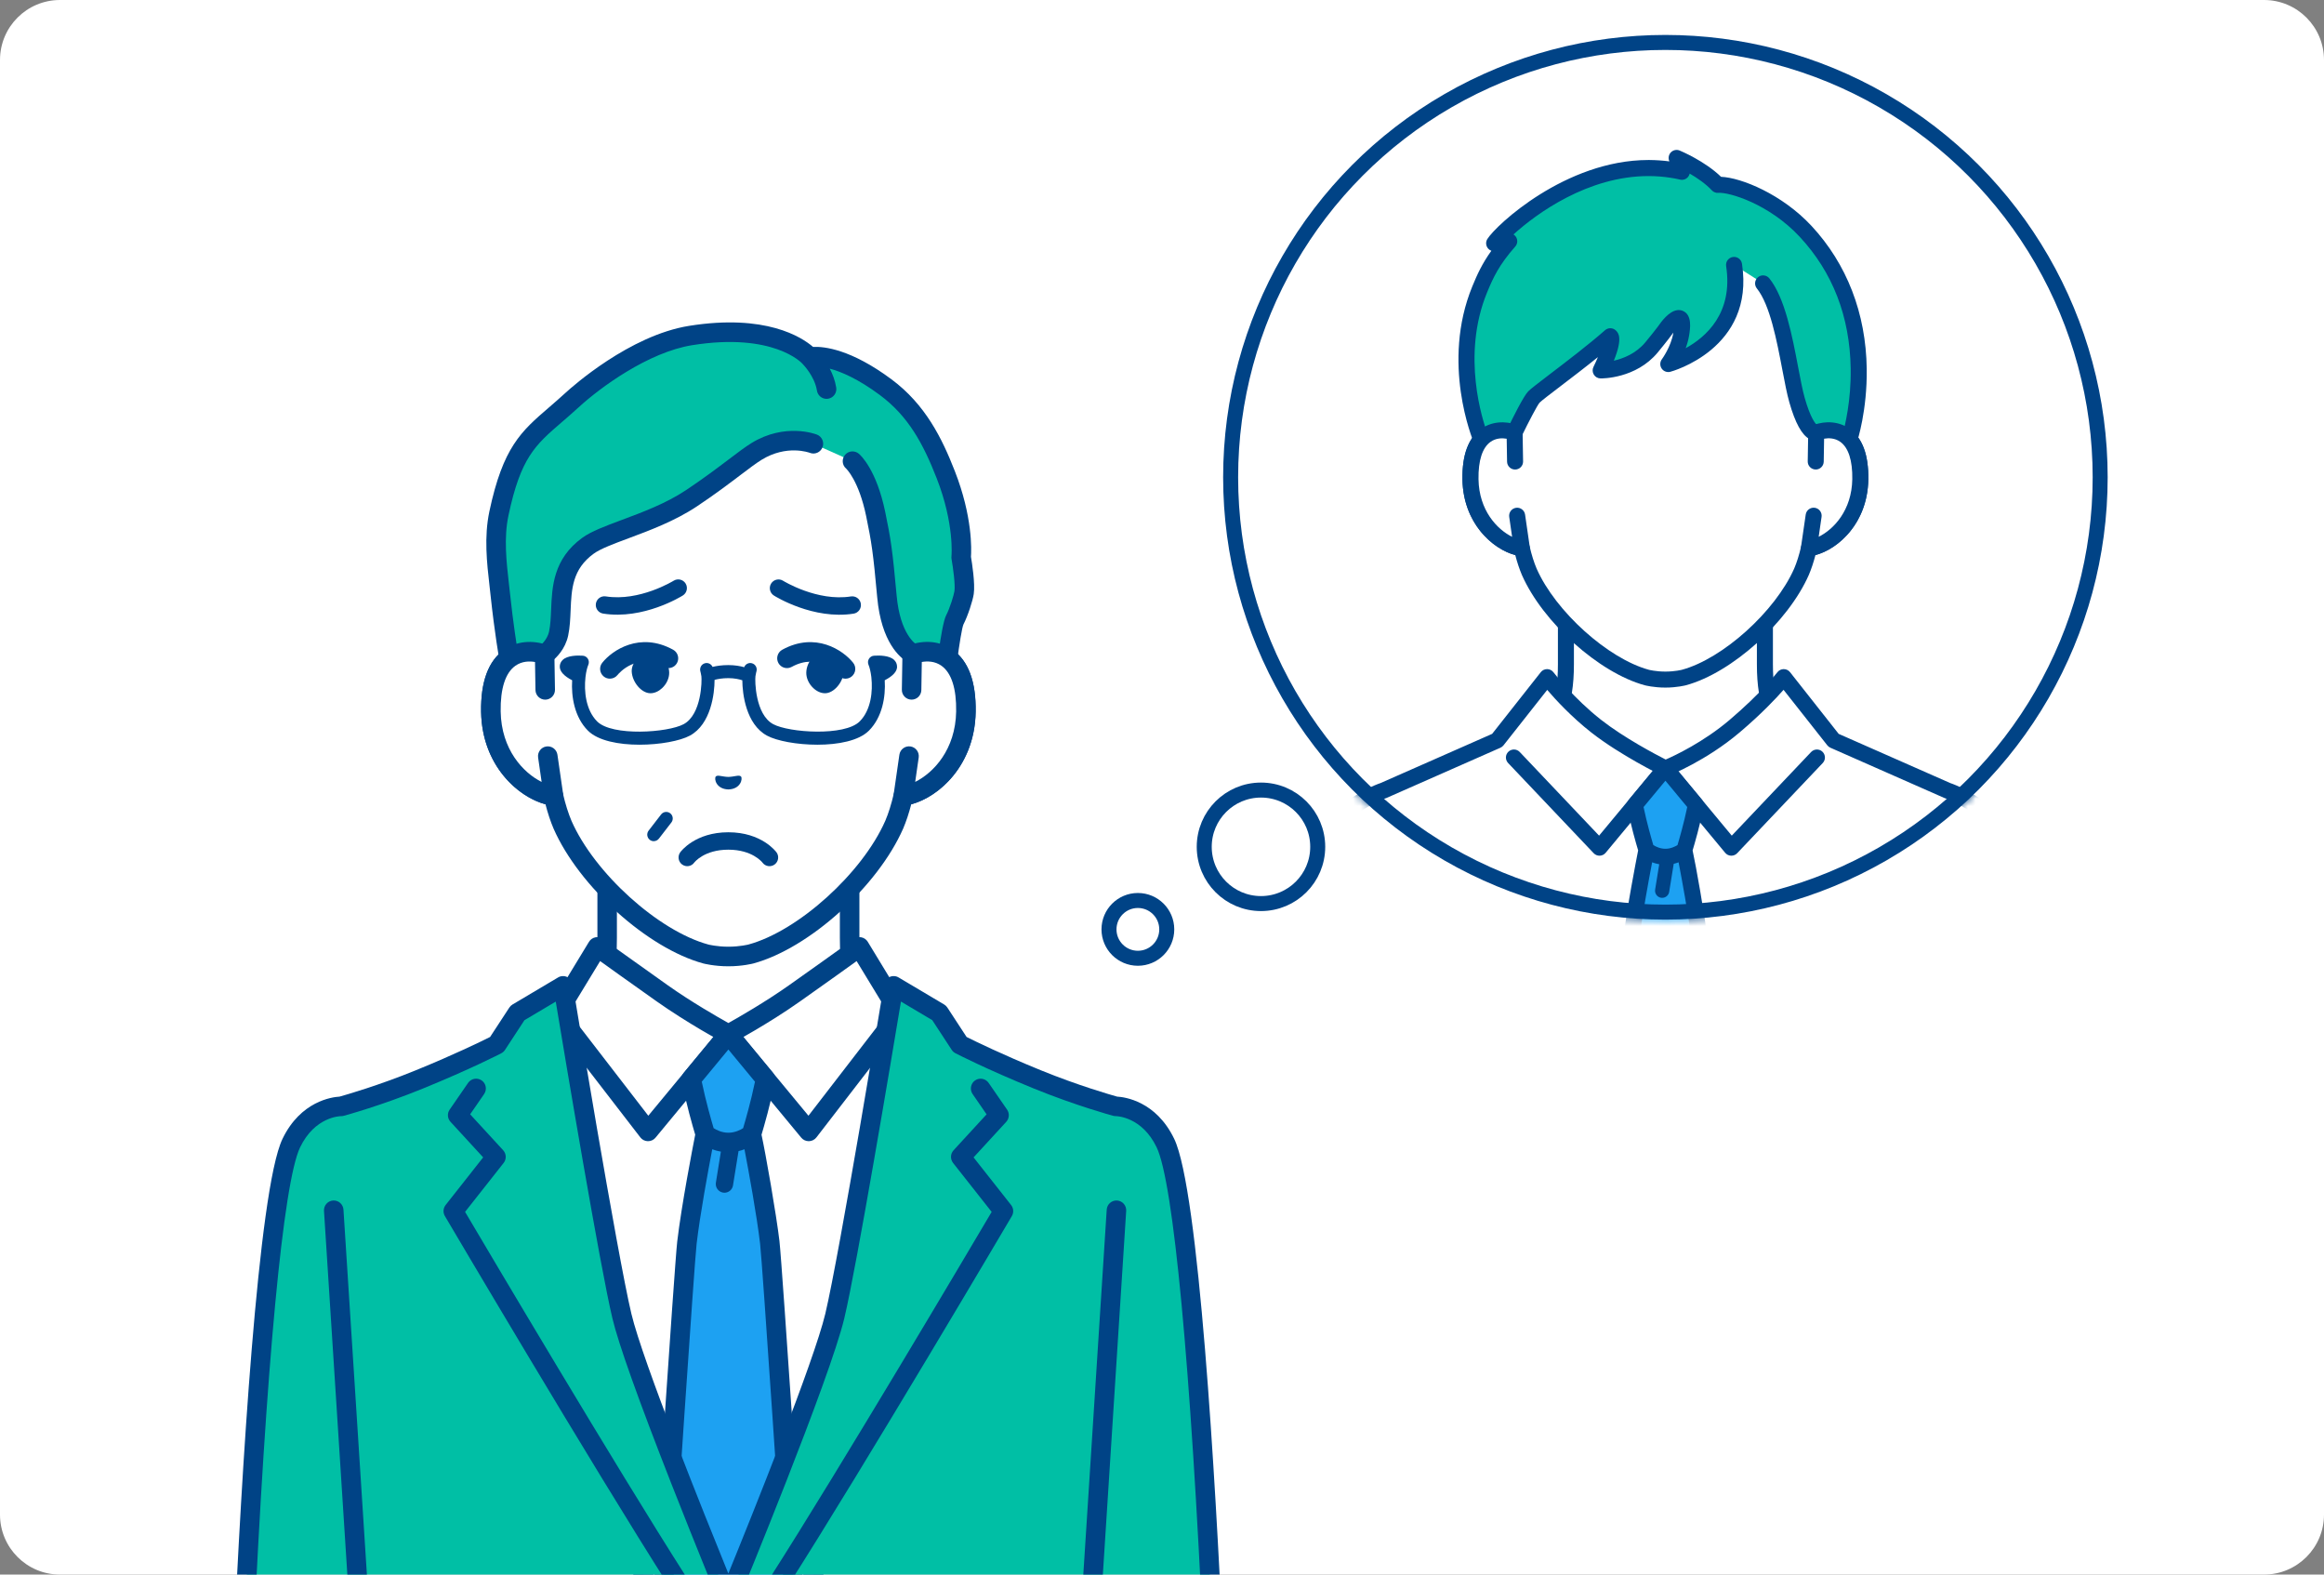
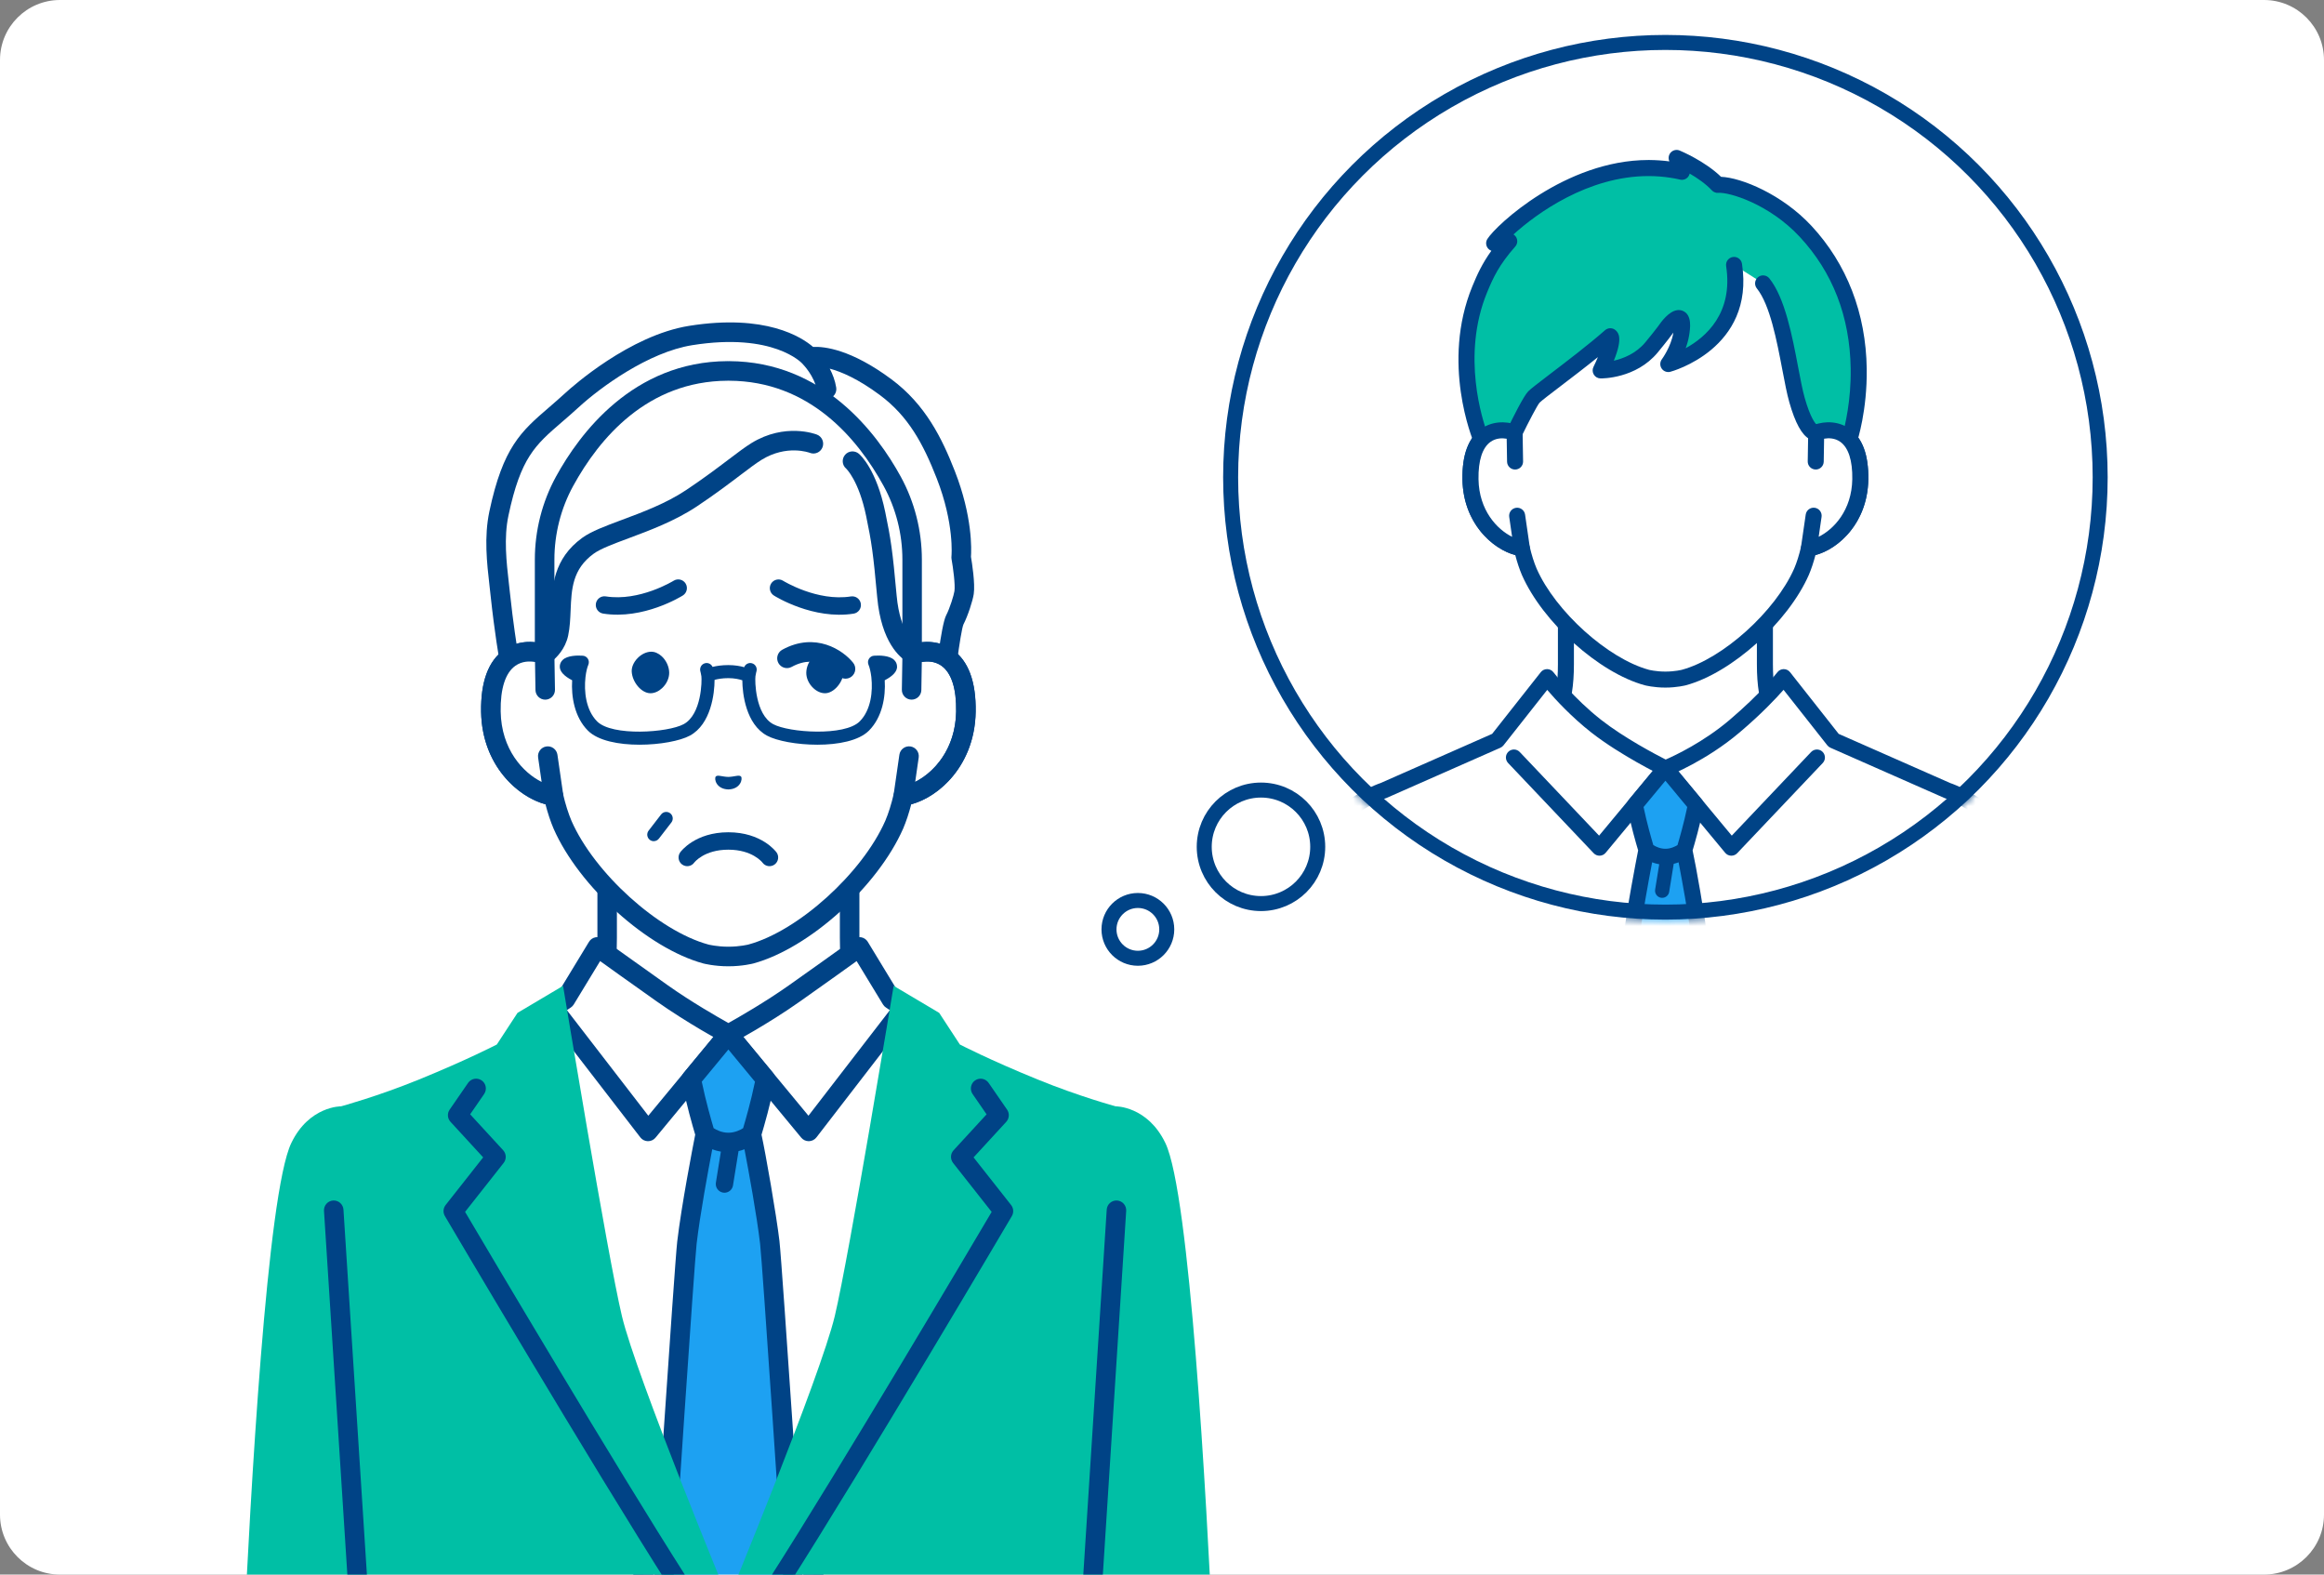
<svg xmlns="http://www.w3.org/2000/svg" width="310" height="210" viewBox="0 0 310 210" fill="none">
  <rect x="0" y="0" width="310" height="210" fill="#808080" stroke="none" />
  <g clip-path="url(#clip0_633_35016)">
    <path d="M0 8C0 3.582 3.582 0 8 0H302C306.418 0 310 3.582 310 8V202C310 206.418 306.418 210 302 210H8C3.582 210 0 206.418 0 202V8Z" fill="white" />
    <g clip-path="url(#clip1_633_35016)">
      <path d="M118.092 137.876C115.006 134.608 113.331 131.857 113.331 125.074V111.677L97.159 120.384L80.987 111.677V125.074C80.987 131.857 79.312 134.608 76.226 137.876C73.759 140.488 62.351 146.795 62.351 146.795L85.175 168.513H109.146L131.971 146.795C131.971 146.795 120.562 140.488 118.095 137.876H118.092Z" fill="white" />
      <path d="M109.143 169.819C108.799 169.819 108.455 169.683 108.198 169.413C107.703 168.89 107.726 168.063 108.247 167.567L129.787 147.071C126.478 145.196 119.201 140.95 117.147 138.776C113.754 135.183 112.03 132.074 112.03 125.074V113.859L97.776 121.536C97.391 121.742 96.928 121.742 96.544 121.536L82.289 113.859V125.074C82.289 132.074 80.565 135.18 77.172 138.776C75.119 140.95 67.841 145.196 64.532 147.071L86.073 167.567C86.593 168.063 86.617 168.89 86.122 169.413C85.627 169.935 84.803 169.958 84.282 169.462L61.46 147.744C61.16 147.457 61.012 147.044 61.064 146.629C61.116 146.217 61.362 145.852 61.726 145.651C64.85 143.924 73.377 138.999 75.287 136.979C78.332 133.755 79.689 131.27 79.689 125.074V111.677C79.689 111.218 79.929 110.791 80.322 110.556C80.716 110.321 81.202 110.31 81.607 110.527L97.163 118.903L112.719 110.527C113.121 110.31 113.609 110.321 114.003 110.556C114.396 110.791 114.636 111.218 114.636 111.677V125.074C114.636 131.267 115.996 133.752 119.039 136.979C120.948 139.002 129.472 143.924 132.599 145.651C132.963 145.852 133.209 146.214 133.261 146.629C133.313 147.042 133.169 147.457 132.865 147.744L110.04 169.462C109.788 169.703 109.467 169.819 109.143 169.819Z" fill="#004386" />
      <path d="M121.67 87.291V74.637C121.67 70.986 120.762 67.393 119.012 64.195C115.668 58.085 108.909 49.52 97.263 49.471H97.058C85.413 49.52 78.65 58.085 75.309 64.195C73.559 67.393 72.651 70.989 72.651 74.637V87.291C69.938 86.261 65.353 86.931 65.483 94.907C65.596 101.971 70.704 105.756 73.831 106.148C74.143 107.497 74.54 108.815 75.04 109.99C78.28 117.365 87.073 125.306 94.154 127.233C94.154 127.233 95.418 127.567 97.165 127.567C98.912 127.567 100.176 127.233 100.176 127.233C107.257 125.306 116.05 117.365 119.29 109.99C119.79 108.815 120.184 107.497 120.499 106.148C123.626 105.756 128.734 101.971 128.847 94.907C128.977 86.931 124.392 86.261 121.679 87.291H121.67Z" fill="white" />
      <path d="M97.159 128.873C95.264 128.873 93.876 128.51 93.815 128.496C86.379 126.473 77.235 118.239 73.842 110.516C73.435 109.558 73.073 108.47 72.761 107.265C69.073 106.284 64.291 102.07 64.176 94.927C64.112 90.919 65.145 88.136 67.248 86.653C68.407 85.834 69.862 85.489 71.343 85.646V74.637C71.343 70.765 72.318 66.937 74.163 63.565C77.299 57.836 84.441 48.217 97.049 48.165C97.087 48.165 97.121 48.165 97.156 48.168C97.191 48.168 97.228 48.165 97.263 48.165C109.872 48.22 117.013 57.836 120.149 63.565C121.994 66.934 122.969 70.765 122.969 74.637V85.646C124.453 85.489 125.905 85.834 127.065 86.653C129.168 88.136 130.2 90.919 130.137 94.927C130.021 102.07 125.24 106.284 121.552 107.265C121.239 108.47 120.878 109.555 120.476 110.501C117.077 118.239 107.934 126.47 100.506 128.493C100.439 128.51 99.048 128.873 97.156 128.873H97.159ZM70.62 88.223C70.027 88.223 69.359 88.356 68.743 88.789C67.409 89.729 66.73 91.836 66.779 94.884C66.883 101.301 71.525 104.54 73.987 104.85C74.528 104.917 74.971 105.318 75.095 105.852C75.416 107.239 75.801 108.458 76.232 109.477C79.292 116.445 87.828 124.16 94.489 125.971C94.489 125.971 95.623 126.261 97.159 126.261C98.695 126.261 99.829 125.971 99.84 125.968C106.49 124.16 115.023 116.445 118.092 109.462C118.52 108.458 118.902 107.239 119.223 105.852C119.347 105.318 119.787 104.92 120.331 104.85C122.792 104.543 127.435 101.304 127.539 94.884C127.588 91.836 126.909 89.729 125.575 88.789C124.218 87.834 122.599 88.336 122.133 88.513C121.734 88.664 121.285 88.609 120.933 88.365C120.58 88.121 120.371 87.721 120.371 87.291V74.637C120.371 71.204 119.507 67.808 117.872 64.821C114.378 58.439 107.968 50.821 97.257 50.777C97.225 50.777 97.194 50.777 97.162 50.774C97.13 50.774 97.098 50.777 97.066 50.777C86.355 50.824 79.946 58.439 76.451 64.821C74.817 67.808 73.952 71.201 73.952 74.637V87.291C73.952 87.721 73.741 88.121 73.391 88.365C73.038 88.609 72.59 88.664 72.191 88.513C71.936 88.417 71.338 88.223 70.626 88.223H70.62Z" fill="#004386" />
-       <path d="M126.159 63.321C124.456 58.959 122.376 54.782 118.133 51.63C111.535 46.728 107.994 47.631 107.994 47.631C107.994 47.631 104.003 42.854 92.135 44.746C85.635 45.782 78.855 51.021 76.321 53.346C71.234 58.016 68.604 58.77 66.548 68.487C65.775 72.132 66.383 76.004 66.718 79.15C67.276 84.392 67.893 87.793 67.893 87.793C67.893 87.793 68.853 87.019 70.137 86.943C71.421 86.868 72.648 87.291 72.648 87.291C72.648 87.291 74.132 86.302 74.516 84.496C75.297 80.839 73.814 76.135 78.442 72.78C80.86 71.029 87.307 69.735 92.239 66.45C96.546 63.579 99.155 61.289 100.911 60.21C104.897 57.76 108.504 59.176 108.504 59.176L113.725 61.513C113.725 61.513 115.7 63.19 116.811 68.571C117.534 72.074 117.754 73.43 118.309 79.557C118.888 85.942 121.798 87.21 121.798 87.21C121.798 87.21 123.247 86.664 124.511 86.984C125.775 87.303 126.359 88.075 126.359 88.075C126.359 88.075 127.047 83.26 127.348 82.682C127.907 81.609 128.488 79.734 128.592 79.034C128.795 77.658 128.202 74.335 128.202 74.335C128.202 74.335 128.699 69.834 126.154 63.321H126.159Z" fill="#00BFA5" />
-       <path d="M121.669 87.291L121.591 92.007L121.256 100.842L120.489 106.145C123.616 105.753 128.724 101.968 128.837 94.904C128.967 86.928 124.383 86.258 121.669 87.288V87.291Z" fill="white" />
      <path d="M120.49 107.454C120.143 107.454 119.807 107.314 119.561 107.062C119.278 106.772 119.145 106.363 119.203 105.959L119.969 100.657C120.073 99.943 120.733 99.449 121.444 99.551C122.156 99.655 122.648 100.317 122.546 101.031L122.078 104.282C124.519 103.068 127.458 99.977 127.542 94.884C127.591 91.836 126.911 89.729 125.578 88.789C124.687 88.159 123.677 88.162 122.96 88.287L122.899 92.028C122.888 92.748 122.301 93.322 121.577 93.311C120.86 93.299 120.285 92.704 120.299 91.984L120.377 87.268C120.386 86.734 120.718 86.258 121.219 86.069C123.267 85.292 125.456 85.509 127.079 86.653C129.182 88.136 130.215 90.919 130.151 94.927C130.027 102.671 124.415 106.972 120.661 107.442C120.606 107.448 120.554 107.451 120.499 107.451L120.49 107.454Z" fill="#004386" />
      <path d="M72.726 92.008L72.648 87.291C69.935 86.261 65.35 86.931 65.48 94.907C65.593 101.971 70.701 105.756 73.828 106.148L73.061 100.845L72.726 92.011V92.008Z" fill="white" />
      <path d="M73.828 107.454C73.773 107.454 73.721 107.451 73.666 107.445C69.914 106.975 64.303 102.674 64.176 94.93C64.112 90.922 65.145 88.139 67.248 86.656C68.867 85.512 71.06 85.294 73.108 86.072C73.605 86.261 73.941 86.737 73.949 87.271L74.028 91.987C74.039 92.707 73.466 93.302 72.749 93.314C72.035 93.325 71.439 92.751 71.427 92.031L71.366 88.29C70.649 88.165 69.642 88.162 68.749 88.792C67.415 89.732 66.736 91.839 66.785 94.887C66.866 99.98 69.807 103.071 72.249 104.284L71.78 101.034C71.676 100.32 72.171 99.658 72.882 99.554C73.594 99.449 74.253 99.945 74.357 100.659L75.124 105.962C75.182 106.365 75.049 106.772 74.765 107.065C74.519 107.317 74.184 107.457 73.837 107.457L73.828 107.454Z" fill="#004386" />
      <path d="M72.963 88.255L73.629 88.185C74.184 87.744 75.396 86.598 75.787 84.769C76.024 83.666 76.07 82.502 76.116 81.379C76.235 78.567 76.345 75.908 79.2 73.839C80.105 73.183 81.843 72.536 83.859 71.784C86.613 70.76 90.038 69.483 92.957 67.538C95.383 65.921 97.263 64.496 98.773 63.353C99.942 62.468 100.862 61.771 101.588 61.324C104.934 59.266 107.908 60.352 108.026 60.395C108.695 60.66 109.452 60.329 109.713 59.655C109.976 58.985 109.646 58.227 108.975 57.963C108.805 57.896 104.712 56.338 100.228 59.098C99.395 59.612 98.429 60.343 97.206 61.269C95.722 62.392 93.876 63.788 91.516 65.364C88.849 67.14 85.716 68.31 82.954 69.337C80.762 70.153 78.867 70.861 77.675 71.723C73.796 74.535 73.64 78.271 73.516 81.272C73.472 82.334 73.429 83.338 73.241 84.224C72.978 85.463 71.925 86.203 71.925 86.203C71.763 86.31 71.63 86.453 71.529 86.618L71.254 87.076C71.844 87.137 72.417 87.335 72.92 87.695C73.143 87.918 72.963 88.255 72.963 88.255Z" fill="#004386" />
      <path d="M129.517 74.277C129.587 73.29 129.731 68.885 127.371 62.845C125.662 58.471 123.455 53.961 118.908 50.583C113.527 46.586 109.961 46.194 108.454 46.267C106.944 44.961 102.131 41.832 91.932 43.457C83.978 44.726 76.295 51.604 75.445 52.382C74.646 53.113 73.92 53.74 73.217 54.347C69.532 57.522 67.097 59.62 65.277 68.217C64.557 71.624 64.948 75.073 65.295 78.114C65.341 78.515 65.384 78.909 65.425 79.29C65.983 84.519 66.588 87.886 66.614 88.028C66.654 88.246 66.747 88.452 66.888 88.623L67.213 89.018C67.693 88.278 68.421 87.712 69.243 87.381L69.119 87.23C68.954 86.261 68.462 83.222 68.014 79.011C67.973 78.622 67.927 78.224 67.881 77.815C67.557 74.971 67.189 71.746 67.823 68.757C69.46 61.025 71.398 59.356 74.912 56.326C75.598 55.737 76.373 55.067 77.2 54.309C80.07 51.674 86.488 46.969 92.34 46.035C103.192 44.305 106.973 48.441 106.999 48.47C107.019 48.493 107.04 48.513 107.06 48.533C107.068 48.542 107.074 48.554 107.083 48.563C107.097 48.577 108.662 50.15 108.972 52.095C109.073 52.736 109.628 53.195 110.256 53.195C110.325 53.195 110.395 53.189 110.464 53.177C111.173 53.064 111.659 52.394 111.543 51.683C111.393 50.745 111.06 49.892 110.681 49.166C112.208 49.573 114.453 50.522 117.36 52.681C121.155 55.499 123.139 59.162 124.95 63.797C127.328 69.886 126.92 74.152 126.917 74.19C126.902 74.315 126.908 74.44 126.928 74.564C127.143 75.769 127.438 77.995 127.313 78.843C127.235 79.365 126.714 81.092 126.202 82.079C125.864 82.732 125.497 84.85 125.193 87.018C126.087 87.169 126.937 87.637 127.649 88.304C127.973 85.863 128.317 83.739 128.511 83.286C129.112 82.122 129.757 80.114 129.888 79.226C130.093 77.83 129.653 75.052 129.52 74.277H129.517Z" fill="#004386" />
      <path d="M122.382 87.695C122.746 87.433 123.122 87.248 123.501 87.129L122.752 86.322C122.616 86.177 122.518 86.09 122.335 86.02C122.133 85.904 120.07 84.578 119.605 79.44C119.052 73.337 118.824 71.883 118.086 68.307C116.918 62.648 114.803 60.718 114.566 60.517C114.016 60.05 113.186 60.111 112.723 60.662C112.258 61.214 112.318 62.029 112.868 62.497C112.885 62.511 114.557 64.087 115.538 68.838C116.264 72.35 116.469 73.668 117.013 79.675C117.56 85.707 120.088 87.724 120.99 88.258L121.647 88.365C121.647 88.365 122.052 87.86 122.379 87.695H122.382Z" fill="#004386" />
      <path d="M119.657 88.908C119.657 88.565 119.515 88.246 119.261 88.005C118.627 87.41 117.314 87.402 116.591 87.451C116.311 87.468 116.056 87.622 115.909 87.863C115.761 88.104 115.741 88.4 115.851 88.661C115.998 89.007 116.137 89.567 116.221 90.237C116.221 90.281 116.227 90.324 116.235 90.368C116.429 92.156 116.209 94.672 114.679 96.21C112.683 98.219 105.238 97.719 103.129 96.576C100.734 95.278 100.688 90.754 100.769 90.191C100.815 89.866 100.905 89.529 100.908 89.526C101.035 89.062 100.76 88.583 100.301 88.458C99.867 88.339 99.427 88.574 99.268 88.983C98.744 88.835 98.033 88.702 97.153 88.702C96.274 88.702 95.568 88.815 95.048 88.943C94.877 88.557 94.449 88.342 94.029 88.458C93.567 88.583 93.295 89.062 93.419 89.526C93.419 89.529 93.512 89.868 93.558 90.194C93.639 90.757 93.593 95.281 91.198 96.579C89.089 97.722 81.644 98.222 79.648 96.213C78.118 94.672 77.898 92.153 78.092 90.365C78.1 90.324 78.103 90.281 78.106 90.24C78.187 89.567 78.329 89.007 78.477 88.661C78.586 88.403 78.566 88.104 78.419 87.863C78.271 87.622 78.017 87.468 77.736 87.451C77.01 87.402 75.7 87.41 75.066 88.005C74.809 88.246 74.67 88.565 74.67 88.908C74.67 89.549 75.225 90.159 76.319 90.728C76.186 92.913 76.628 95.638 78.421 97.441C79.772 98.799 82.546 99.321 85.303 99.321C88.019 99.321 90.721 98.816 92.025 98.108C94.848 96.579 95.317 92.472 95.317 90.672C95.719 90.562 96.341 90.443 97.156 90.443C97.972 90.443 98.634 90.597 99.019 90.728C99.028 92.553 99.514 96.593 102.308 98.108C103.612 98.816 106.311 99.321 109.03 99.321C111.787 99.321 114.561 98.802 115.911 97.441C117.705 95.638 118.15 92.91 118.014 90.728C119.111 90.159 119.663 89.549 119.663 88.908H119.657Z" fill="#004386" />
      <path d="M87.203 112.187C87.018 112.187 86.83 112.129 86.674 112.005C86.295 111.711 86.225 111.163 86.517 110.783L88.184 108.623C88.476 108.243 89.022 108.174 89.401 108.467C89.78 108.76 89.85 109.308 89.558 109.689L87.891 111.848C87.721 112.068 87.463 112.185 87.206 112.185L87.203 112.187Z" fill="#004386" />
      <path d="M95.473 103.57C95.705 103.3 96.332 103.599 97.16 103.617C97.984 103.596 98.612 103.298 98.846 103.567C99.086 103.846 98.808 105.242 97.162 105.286C95.517 105.245 95.236 103.849 95.476 103.57H95.473Z" fill="#004386" />
      <path d="M113.982 79.572C114.41 79.687 114.754 80.047 114.826 80.514C114.927 81.148 114.496 81.741 113.864 81.842C108.496 82.688 103.439 79.559 103.229 79.424C102.688 79.083 102.524 78.366 102.863 77.823C103.203 77.281 103.918 77.115 104.458 77.456C104.502 77.483 109.008 80.257 113.507 79.546C113.672 79.522 113.834 79.532 113.985 79.573L113.982 79.572Z" fill="#004386" />
      <path d="M80.329 79.564C80.48 79.523 80.641 79.513 80.808 79.54C85.306 80.251 89.812 77.477 89.859 77.449C90.4 77.111 91.115 77.277 91.452 77.82C91.789 78.364 91.626 79.077 91.085 79.418C90.872 79.55 85.818 82.682 80.45 81.833C79.818 81.732 79.387 81.139 79.487 80.505C79.56 80.038 79.901 79.679 80.332 79.563L80.329 79.564Z" fill="#004386" />
      <path d="M85.041 87.78C85.562 87.246 86.218 86.93 86.84 86.918C87.326 86.907 87.829 87.124 88.266 87.525C88.874 88.085 89.258 88.927 89.264 89.722C89.27 90.45 88.917 91.219 88.321 91.774C87.856 92.209 87.315 92.45 86.788 92.456C86.771 92.456 86.751 92.456 86.733 92.456C85.579 92.436 84.356 91.016 84.266 89.591C84.228 88.993 84.518 88.317 85.041 87.78Z" fill="#004386" />
      <path d="M111.77 87.774C111.249 87.24 110.59 86.927 109.968 86.915C109.482 86.904 108.979 87.121 108.545 87.525C107.937 88.085 107.556 88.93 107.55 89.725C107.544 90.453 107.897 91.219 108.496 91.777C108.961 92.212 109.505 92.45 110.029 92.456C110.046 92.456 110.066 92.456 110.084 92.456C111.238 92.433 112.458 91.01 112.548 89.588C112.586 88.99 112.294 88.314 111.77 87.777V87.774Z" fill="#004386" />
      <path d="M112.79 90.519C112.409 90.519 112.03 90.35 111.772 90.028C111.518 89.718 109.149 86.998 105.597 88.946C104.966 89.291 104.176 89.059 103.829 88.426C103.485 87.793 103.717 86.998 104.347 86.653C108.787 84.218 112.475 86.728 113.803 88.394C114.251 88.957 114.161 89.779 113.597 90.228C113.357 90.42 113.071 90.513 112.785 90.513L112.79 90.519Z" fill="#004386" />
-       <path d="M81.349 90.513C81.062 90.513 80.773 90.417 80.533 90.223C79.978 89.77 79.885 88.957 80.333 88.394C81.661 86.725 85.349 84.215 89.789 86.653C90.42 86.998 90.651 87.793 90.307 88.426C89.963 89.059 89.17 89.291 88.539 88.946C84.99 86.998 82.618 89.718 82.361 90.034C82.104 90.35 81.728 90.513 81.349 90.513Z" fill="#004386" />
      <path d="M97.15 110.999L97.158 110.999C101.593 111.002 103.502 113.571 103.58 113.678C103.956 114.197 103.84 114.923 103.322 115.3C102.808 115.675 102.09 115.562 101.714 115.054C101.645 114.964 100.334 113.324 97.158 113.321L97.153 113.321C93.959 113.321 92.655 114.975 92.6 115.048C92.224 115.567 91.507 115.675 90.989 115.297C90.471 114.92 90.361 114.189 90.737 113.669C90.815 113.559 92.721 110.999 97.153 110.999L97.15 110.999Z" fill="#004386" />
      <path d="M73.435 134.611L75.425 133.285L79.677 126.29C79.677 126.29 81.066 127.335 88.361 132.498C92.404 135.36 97.16 137.931 97.16 137.931C97.16 137.931 101.915 135.36 105.959 132.495C113.254 127.332 114.642 126.287 114.642 126.287L118.894 133.282L120.884 134.608L124.179 137.865L118.897 167.822L106.861 216.613H87.467L75.431 167.822L70.149 137.865L73.444 134.608L73.435 134.611Z" fill="white" />
      <path d="M106.855 217.919H87.461C86.862 217.919 86.341 217.51 86.197 216.927L74.161 168.136C74.155 168.107 74.147 168.078 74.144 168.049L68.862 138.091C68.787 137.667 68.925 137.235 69.229 136.933L72.524 133.676C72.582 133.618 72.648 133.566 72.718 133.52L74.465 132.356L78.566 125.608C78.757 125.294 79.073 125.074 79.431 125.007C79.79 124.937 80.163 125.025 80.458 125.245C80.472 125.257 81.948 126.36 89.112 131.43C92.199 133.615 95.754 135.653 97.159 136.439C98.565 135.653 102.12 133.613 105.206 131.43C112.371 126.36 113.846 125.257 113.861 125.245C114.153 125.025 114.526 124.937 114.888 125.007C115.249 125.077 115.562 125.294 115.752 125.608L119.854 132.356L121.601 133.52C121.671 133.566 121.734 133.618 121.795 133.676L125.09 136.933C125.396 137.235 125.532 137.667 125.457 138.091L120.175 168.049C120.169 168.078 120.164 168.107 120.158 168.136L108.122 216.927C107.977 217.51 107.457 217.919 106.858 217.919H106.855ZM88.479 215.307H105.837L117.618 167.55L122.776 138.311L120.059 135.627L118.174 134.37C118.014 134.266 117.881 134.126 117.783 133.964L114.266 128.179C113.103 129.021 110.864 130.623 106.708 133.563C102.646 136.437 97.975 138.973 97.775 139.081C97.391 139.289 96.925 139.289 96.54 139.081C96.344 138.973 91.672 136.437 87.608 133.563C83.455 130.623 81.216 129.018 80.05 128.179L76.533 133.964C76.434 134.126 76.301 134.266 76.142 134.37L74.256 135.627L71.54 138.311L76.698 167.55L88.479 215.307Z" fill="#004386" />
      <path d="M107.876 152.199C107.489 152.199 107.121 152.025 106.875 151.726L97.159 139.977L87.443 151.726C87.192 152.031 86.816 152.208 86.419 152.199C86.023 152.193 85.653 152.005 85.413 151.691L72.952 135.534C72.512 134.962 72.616 134.144 73.183 133.702C73.753 133.261 74.569 133.366 75.008 133.935L86.477 148.803L96.159 137.098C96.404 136.799 96.772 136.625 97.159 136.625C97.547 136.625 97.914 136.799 98.16 137.098L107.841 148.803L119.31 133.935C119.75 133.366 120.569 133.258 121.135 133.702C121.705 134.144 121.809 134.965 121.367 135.534L108.906 151.691C108.663 152.005 108.293 152.19 107.899 152.199C107.891 152.199 107.885 152.199 107.876 152.199Z" fill="#004386" />
      <path d="M102.687 165.733C102.057 160.36 100.243 151.264 100.243 151.264C100.243 151.264 101.435 147.422 102.103 143.913L97.215 137.995L97.157 137.934L97.099 137.995L92.21 143.913C92.882 147.422 94.07 151.264 94.07 151.264C94.07 151.264 92.254 160.36 91.626 165.733C91.273 168.739 88.065 217.307 88.065 217.307H106.248C106.248 217.307 103.037 168.739 102.687 165.733Z" fill="#1DA1F2" />
      <path d="M103.98 165.579C103.555 161.96 102.114 153.755 101.579 151.34C101.877 150.344 102.808 147.161 103.381 144.157C103.453 143.774 103.352 143.379 103.106 143.077L98.218 137.159C98.201 137.139 98.186 137.121 98.169 137.101L98.111 137.04C97.865 136.776 97.521 136.625 97.159 136.625C96.798 136.625 96.453 136.776 96.208 137.04L96.15 137.101C96.132 137.121 96.115 137.139 96.098 137.159L91.209 143.077C90.961 143.376 90.859 143.774 90.934 144.157C91.507 147.149 92.43 150.324 92.734 151.331C92.401 153.02 90.9 160.775 90.336 165.582C89.983 168.588 86.9 215.238 86.766 217.223C86.743 217.583 86.868 217.937 87.114 218.201C87.359 218.465 87.704 218.616 88.065 218.616H106.248C106.609 218.616 106.95 218.465 107.199 218.201C107.445 217.937 107.572 217.583 107.546 217.223C107.416 215.238 104.33 168.588 103.977 165.582L103.98 165.579ZM97.159 139.972L100.708 144.267C100.182 146.83 99.421 149.471 99.126 150.463C98.753 150.699 98.033 151.07 97.159 151.07C96.286 151.07 95.563 150.699 95.192 150.463C94.897 149.471 94.136 146.833 93.61 144.267L97.159 139.972ZM89.459 216.001C89.989 208.028 92.612 168.542 92.922 165.886C93.373 162.023 94.452 156.184 95.007 153.279C95.351 153.409 95.739 153.52 96.158 153.592L95.493 157.725C95.392 158.358 95.82 158.953 96.451 159.057C96.514 159.069 96.575 159.072 96.636 159.072C97.194 159.072 97.686 158.665 97.775 158.097L98.513 153.52C98.796 153.453 99.062 153.372 99.305 153.279C99.861 156.181 100.94 162.035 101.391 165.886C101.703 168.542 104.327 208.028 104.856 216.001H89.456H89.459Z" fill="#004386" />
      <path d="M148.817 147.549C148.817 147.549 144.018 146.255 138.407 143.968C131.965 141.344 128.037 139.304 128.037 139.304L125.278 135.084L119.204 131.479C119.204 131.479 113.274 167.468 111.353 175.519C109.433 183.57 97.157 213.29 97.157 213.29C97.157 213.29 84.878 183.57 82.957 175.519C81.037 167.468 75.107 131.479 75.107 131.479L69.033 135.084L66.273 139.304C66.273 139.304 62.345 141.344 55.904 143.968C50.295 146.252 45.494 147.549 45.494 147.549C45.494 147.549 41.233 147.503 38.855 152.446C35.621 159.17 33.391 199.327 32.454 219.69H161.851C160.914 199.327 158.684 159.17 155.45 152.446C153.072 147.5 148.811 147.549 148.811 147.549H148.817Z" fill="#00BFA5" />
-       <path d="M161.857 220.996C161.166 220.996 160.59 220.45 160.558 219.751C158.82 182.012 156.532 157.687 154.284 153.015C152.32 148.931 148.962 148.856 148.82 148.856C148.71 148.856 148.586 148.838 148.479 148.812C148.279 148.757 143.536 147.468 137.918 145.181C131.494 142.563 127.604 140.549 127.439 140.465C127.239 140.36 127.071 140.209 126.95 140.021L124.355 136.056L120.179 133.578C118.92 141.153 114.298 168.789 112.62 175.827C110.7 183.887 98.861 212.576 98.36 213.795C98.158 214.283 97.683 214.602 97.157 214.602C96.286 214.602 96.003 213.914 95.815 213.459L95.421 212.501C95.08 211.671 94.594 210.478 94.001 209.021C92.922 206.362 91.277 202.276 89.564 197.911C85.15 186.658 82.501 179.228 81.691 175.833C80.013 168.795 75.391 141.161 74.133 133.583L69.956 136.062L67.361 140.027C67.24 140.215 67.069 140.366 66.872 140.471C66.71 140.555 62.817 142.569 56.393 145.187C50.776 147.477 46.032 148.766 45.832 148.818C45.717 148.85 45.598 148.861 45.482 148.861C45.349 148.861 41.994 148.937 40.03 153.02C37.782 157.696 35.494 182.02 33.756 219.757C33.724 220.476 33.114 221.037 32.397 221.002C31.679 220.97 31.124 220.357 31.156 219.638C32.185 197.261 34.407 158.706 37.684 151.886C40.105 146.853 44.296 146.313 45.294 146.255C46.116 146.026 50.472 144.778 55.412 142.764C60.726 140.598 64.344 138.819 65.374 138.3L67.943 134.373C68.052 134.207 68.197 134.068 68.368 133.967L74.442 130.362C74.812 130.141 75.266 130.121 75.654 130.301C76.045 130.484 76.319 130.847 76.389 131.27C76.447 131.63 82.333 167.306 84.222 175.22C85.74 181.585 94.022 202.166 97.154 209.86C100.29 202.168 108.565 181.597 110.087 175.22C111.973 167.306 117.859 131.63 117.92 131.27C117.989 130.847 118.264 130.481 118.654 130.301C119.045 130.118 119.499 130.141 119.866 130.362L125.94 133.967C126.111 134.068 126.256 134.207 126.366 134.373L128.934 138.3C129.964 138.816 133.583 140.598 138.896 142.764C143.834 144.775 148.19 146.026 149.014 146.255C150.015 146.31 154.203 146.847 156.627 151.886C159.907 158.703 162.126 197.261 163.156 219.638C163.187 220.357 162.635 220.97 161.915 221.002C161.894 221.002 161.874 221.002 161.854 221.002L161.857 220.996Z" fill="#004386" />
      <path d="M103.764 212.495C103.524 212.495 103.281 212.428 103.061 212.289C102.456 211.9 102.28 211.093 102.668 210.484C112.303 195.409 129.287 166.693 132.278 161.629L127.135 155.104C126.739 154.599 126.765 153.882 127.199 153.409L131.601 148.618L129.736 145.913C129.328 145.321 129.475 144.505 130.065 144.096C130.656 143.686 131.468 143.835 131.876 144.427L134.335 147.991C134.682 148.493 134.636 149.169 134.222 149.619L129.866 154.361L134.873 160.714C135.205 161.138 135.246 161.724 134.971 162.189C134.777 162.52 115.418 195.368 104.854 211.897C104.606 212.286 104.186 212.498 103.758 212.498L103.764 212.495Z" fill="#004386" />
      <path d="M90.557 212.495C90.129 212.495 89.709 212.283 89.461 211.894C78.897 195.365 59.54 162.517 59.344 162.186C59.069 161.722 59.109 161.135 59.442 160.712L64.449 154.358L60.093 149.616C59.679 149.166 59.633 148.49 59.98 147.988L62.439 144.424C62.846 143.832 63.659 143.684 64.249 144.093C64.84 144.502 64.987 145.318 64.579 145.91L62.714 148.615L67.116 153.406C67.55 153.879 67.576 154.596 67.18 155.101L62.037 161.626C65.028 166.69 82.012 195.406 91.647 210.481C92.035 211.087 91.859 211.897 91.254 212.286C91.037 212.425 90.794 212.492 90.551 212.492L90.557 212.495Z" fill="#004386" />
      <path d="M48.106 218.613C47.426 218.613 46.853 218.082 46.807 217.391L43.218 161.498C43.171 160.778 43.715 160.157 44.432 160.111C45.15 160.064 45.769 160.61 45.815 161.33L49.405 217.223C49.451 217.943 48.907 218.564 48.19 218.61C48.161 218.61 48.132 218.61 48.106 218.61V218.613Z" fill="#004386" />
      <path d="M145.349 218.427C145.32 218.427 145.294 218.427 145.265 218.427C144.548 218.381 144.004 217.76 144.051 217.04L147.626 161.33C147.672 160.61 148.291 160.064 149.008 160.111C149.726 160.157 150.27 160.778 150.223 161.498L146.648 217.208C146.605 217.899 146.032 218.43 145.349 218.43V218.427Z" fill="#004386" />
    </g>
    <circle cx="151.782" cy="123.95" r="3.853" stroke="#004386" stroke-width="2" />
    <circle cx="168.203" cy="112.939" r="7.569" stroke="#004386" stroke-width="2" />
    <mask id="mask0_633_35016" style="mask-type:alpha" maskUnits="userSpaceOnUse" x="163" y="4" width="119" height="119">
      <circle cx="222.149" cy="63.654" r="57.994" fill="#D9D9D9" stroke="#004386" stroke-width="2" />
    </mask>
    <g mask="url(#mask0_633_35016)">
      <path d="M239.326 99.069C236.793 96.396 235.418 94.146 235.418 88.598V77.641L222.147 84.762L208.875 77.641V88.598C208.875 94.146 207.501 96.396 204.968 99.069C202.943 101.205 193.581 106.364 193.581 106.364L212.31 124.126H231.981L250.713 106.364C250.713 106.364 241.35 101.205 239.326 99.069Z" fill="white" />
      <path d="M231.984 125.194C231.701 125.194 231.419 125.083 231.207 124.862C230.801 124.435 230.82 123.758 231.248 123.352L248.925 106.587C246.209 105.053 240.237 101.58 238.552 99.802C235.767 96.864 234.353 94.321 234.353 88.596V79.424L222.655 85.702C222.339 85.871 221.959 85.871 221.643 85.702L209.946 79.424V88.596C209.946 94.321 208.531 96.861 205.746 99.802C204.061 101.58 198.089 105.053 195.373 106.587L213.05 123.352C213.478 123.758 213.497 124.435 213.091 124.862C212.685 125.289 212.008 125.308 211.581 124.902L192.852 107.14C192.605 106.905 192.484 106.568 192.527 106.228C192.57 105.891 192.771 105.592 193.071 105.428C195.634 104.016 202.632 99.987 204.199 98.335C206.698 95.698 207.812 93.666 207.812 88.598V77.641C207.812 77.266 208.009 76.917 208.331 76.725C208.654 76.532 209.053 76.523 209.385 76.701L222.151 83.552L234.918 76.701C235.247 76.523 235.649 76.532 235.971 76.725C236.294 76.917 236.491 77.266 236.491 77.641V88.598C236.491 93.664 237.607 95.696 240.104 98.335C241.671 99.987 248.666 104.016 251.232 105.428C251.531 105.592 251.733 105.889 251.776 106.228C251.819 106.565 251.698 106.905 251.451 107.14L232.722 124.902C232.515 125.099 232.252 125.194 231.986 125.194H231.984Z" fill="#004386" />
      <path d="M259.782 105.443L244.59 98.744L237.934 90.305C237.934 90.305 235.739 93.154 231.364 96.862C226.989 100.569 222.151 102.476 222.151 102.476C222.151 102.476 216.748 99.841 212.939 96.862C209.126 93.88 206.368 90.305 206.368 90.305L199.712 98.744L184.52 105.443C184.52 105.443 172.376 109.17 170.159 126.804C169.254 134.008 167.965 154.304 167.268 165.983H277.037C276.337 154.306 275.05 134.008 274.146 126.804C271.931 109.17 259.785 105.443 259.785 105.443H259.782Z" fill="white" />
      <path d="M277.034 167.051C276.473 167.051 276.003 166.614 275.968 166.047C275.277 154.527 273.986 134.129 273.081 126.939C271.985 118.206 268.343 113.11 265.483 110.371C262.383 107.401 259.494 106.473 259.465 106.466C259.427 106.454 259.387 106.44 259.352 106.423L244.16 99.724C244 99.653 243.86 99.546 243.751 99.409L237.909 92C236.879 93.175 234.93 95.24 232.053 97.678C227.595 101.457 222.746 103.392 222.542 103.47C222.264 103.579 221.951 103.567 221.682 103.437C221.457 103.328 216.135 100.719 212.28 97.704C209.638 95.637 207.506 93.32 206.384 92.01L200.549 99.409C200.44 99.546 200.3 99.653 200.141 99.724L184.949 106.423C184.911 106.44 184.87 106.454 184.83 106.466C184.804 106.473 181.915 107.401 178.815 110.371C175.954 113.11 172.313 118.209 171.216 126.939C170.312 134.129 169.021 154.53 168.33 166.047C168.294 166.636 167.789 167.087 167.2 167.049C166.611 167.013 166.163 166.507 166.198 165.919C166.889 154.373 168.185 133.923 169.097 126.671C170.281 117.247 174.283 111.716 177.433 108.735C180.657 105.685 183.641 104.607 184.137 104.443L199.037 97.875L205.527 89.645C205.731 89.387 206.037 89.239 206.372 89.239C206.702 89.239 207.01 89.394 207.212 89.655C207.238 89.69 209.942 93.166 213.595 96.021C216.66 98.416 220.849 100.619 222.188 101.3C223.444 100.75 227.23 98.965 230.672 96.047C234.895 92.47 237.067 89.681 237.088 89.655C237.29 89.394 237.598 89.242 237.928 89.239C238.261 89.239 238.569 89.387 238.773 89.645L245.263 97.875L260.161 104.443C260.657 104.607 263.641 105.685 266.864 108.735C270.014 111.716 274.017 117.247 275.201 126.671C276.113 133.923 277.409 154.373 278.099 165.919C278.135 166.507 277.686 167.013 277.098 167.049C277.076 167.049 277.055 167.049 277.034 167.049V167.051Z" fill="#004386" />
      <path d="M230.945 114.123C230.945 114.123 230.921 114.123 230.909 114.123C230.603 114.114 230.318 113.974 230.124 113.739L222.15 104.13L214.177 113.739C213.982 113.974 213.695 114.114 213.391 114.123C213.085 114.133 212.79 114.012 212.582 113.791L201.169 101.763C200.763 101.336 200.779 100.659 201.209 100.253C201.636 99.848 202.313 99.864 202.719 100.294L213.303 111.448L221.331 101.775C221.535 101.531 221.834 101.388 222.153 101.388C222.471 101.388 222.772 101.531 222.974 101.775L231.002 111.448L241.586 100.294C241.992 99.867 242.669 99.848 243.096 100.253C243.523 100.659 243.542 101.336 243.137 101.763L231.723 113.791C231.522 114.005 231.242 114.123 230.95 114.123H230.945Z" fill="#004386" />
      <path d="M224.682 113.359C224.682 113.359 225.66 110.216 226.208 107.346L222.196 102.506L222.149 102.456L222.101 102.506L218.09 107.346C218.64 110.216 219.616 113.359 219.616 113.359C219.616 113.359 218.125 120.798 217.61 125.192C217.309 127.763 216.571 148.892 216.013 165.983H228.283C227.722 148.892 226.987 127.763 226.685 125.192C226.168 120.798 224.679 113.359 224.679 113.359H224.682Z" fill="#1DA1F2" />
      <path d="M227.747 125.069C227.401 122.111 226.216 115.398 225.777 113.423C226.022 112.609 226.786 110.005 227.256 107.548C227.315 107.235 227.232 106.912 227.031 106.665L223.019 101.825C223.005 101.808 222.993 101.794 222.976 101.777L222.929 101.728C222.727 101.512 222.444 101.388 222.148 101.388C221.851 101.388 221.569 101.512 221.367 101.728L221.319 101.777C221.305 101.794 221.291 101.808 221.277 101.825L217.265 106.665C217.061 106.91 216.978 107.235 217.037 107.548C217.507 109.995 218.264 112.592 218.513 113.416C218.241 114.798 217.009 121.14 216.546 125.071C216.239 127.675 215.504 148.737 214.941 165.95C214.922 166.538 215.385 167.032 215.974 167.051C216.562 167.07 217.056 166.607 217.077 166.018C217.882 141.393 218.433 127.321 218.668 125.318C219.038 122.159 219.924 117.383 220.379 115.006C220.662 115.113 220.98 115.203 221.326 115.263L220.78 118.643C220.697 119.16 221.049 119.647 221.566 119.733C221.618 119.74 221.668 119.744 221.718 119.744C222.176 119.744 222.58 119.412 222.653 118.947L223.259 115.203C223.491 115.149 223.71 115.082 223.909 115.006C224.365 117.38 225.25 122.168 225.621 125.318C225.856 127.319 226.406 141.393 227.211 166.018C227.23 166.595 227.705 167.051 228.277 167.051C228.289 167.051 228.3 167.051 228.312 167.051C228.901 167.032 229.364 166.538 229.345 165.95C228.782 148.737 228.046 127.673 227.74 125.071L227.747 125.069ZM222.15 104.123L225.063 107.636C224.631 109.732 224.006 111.892 223.764 112.704C223.458 112.896 222.867 113.2 222.15 113.2C221.433 113.2 220.84 112.896 220.536 112.704C220.294 111.892 219.67 109.734 219.237 107.636L222.15 104.123Z" fill="#004386" />
      <path d="M242.26 57.697V47.347C242.26 44.361 241.515 41.422 240.078 38.806C237.334 33.81 231.787 26.805 222.23 26.764H222.062C212.505 26.805 206.957 33.81 204.213 38.806C202.777 41.422 202.032 44.363 202.032 47.347V57.697C199.805 56.854 196.043 57.402 196.15 63.925C196.242 69.703 200.434 72.799 203 73.119C203.257 74.223 203.582 75.3 203.993 76.262C206.651 82.293 213.867 88.788 219.678 90.364C219.678 90.364 220.716 90.637 222.149 90.637C223.583 90.637 224.621 90.364 224.621 90.364C230.431 88.788 237.648 82.293 240.306 76.262C240.717 75.3 241.04 74.223 241.299 73.119C243.865 72.799 248.057 69.703 248.149 63.925C248.256 57.402 244.494 56.854 242.267 57.697H242.26Z" fill="white" />
      <path d="M222.145 91.703C220.593 91.703 219.451 91.406 219.401 91.395C213.298 89.74 205.795 83.006 203.011 76.689C202.676 75.906 202.379 75.016 202.123 74.031C199.096 73.228 195.172 69.782 195.077 63.942C195.025 60.664 195.873 58.388 197.598 57.175C198.55 56.505 199.744 56.225 200.96 56.351V47.347C200.96 44.181 201.76 41.05 203.274 38.291C205.847 33.606 211.708 25.739 222.055 25.696C222.084 25.696 222.115 25.696 222.143 25.699C222.172 25.699 222.205 25.694 222.231 25.696C232.578 25.741 238.439 33.606 241.012 38.291C242.526 41.05 243.326 44.181 243.326 47.347V56.351C244.542 56.223 245.736 56.505 246.688 57.175C248.413 58.388 249.261 60.664 249.209 63.942C249.114 69.784 245.19 73.231 242.163 74.031C241.907 75.016 241.61 75.903 241.28 76.677C238.491 83.006 230.988 89.738 224.892 91.392C224.837 91.406 223.695 91.703 222.143 91.703H222.145ZM200.369 58.459C199.882 58.459 199.334 58.568 198.828 58.922C197.734 59.691 197.176 61.414 197.216 63.907C197.302 69.155 201.112 71.804 203.132 72.058C203.576 72.113 203.939 72.44 204.041 72.877C204.304 74.012 204.62 75.009 204.974 75.842C207.485 81.541 214.49 87.851 219.957 89.332C219.957 89.332 220.887 89.569 222.148 89.569C223.408 89.569 224.339 89.332 224.348 89.329C229.806 87.851 236.808 81.541 239.327 75.83C239.678 75.009 239.991 74.012 240.255 72.877C240.357 72.44 240.718 72.115 241.164 72.058C243.184 71.806 246.994 69.157 247.079 63.907C247.12 61.414 246.562 59.691 245.468 58.922C244.354 58.141 243.025 58.551 242.643 58.696C242.315 58.822 241.947 58.775 241.658 58.578C241.368 58.378 241.197 58.05 241.197 57.699V47.35C241.197 44.541 240.487 41.764 239.146 39.322C236.279 34.102 231.018 27.871 222.228 27.835C222.202 27.835 222.176 27.835 222.15 27.833C222.124 27.833 222.098 27.835 222.072 27.835C213.282 27.873 208.022 34.102 205.154 39.322C203.813 41.764 203.103 44.541 203.103 47.35V57.699C203.103 58.05 202.93 58.378 202.643 58.578C202.353 58.777 201.985 58.822 201.658 58.696C201.449 58.618 200.957 58.459 200.373 58.459H200.369Z" fill="#004386" />
      <path d="M229.131 24.652C227.111 22.499 223.647 21.063 223.647 21.063L224.355 22.907C224.355 22.907 224.341 22.905 224.333 22.902C224.317 22.898 224.3 22.895 224.284 22.89C223.847 22.786 223.41 22.705 222.985 22.643C221.976 22.487 220.982 22.413 220.001 22.406C219.971 22.406 219.937 22.406 219.909 22.404H219.916C208.966 22.39 200.119 31.127 199.3 32.44L201.325 32.167C199.153 34.621 198.27 36.426 197.377 38.595C193.309 48.494 197.577 58.611 197.577 58.611L200.928 60.628L202.025 57.694C202.025 57.694 204.05 53.519 204.608 52.952C205.389 52.156 211.176 48.043 214.803 44.843C215.449 45.486 213.516 49.403 213.516 49.403C213.516 49.403 217.704 49.479 220.31 46.322C221.941 44.347 222.425 43.62 222.425 43.62C222.425 43.62 224.946 40.371 224.258 44.582C223.909 46.723 222.537 48.551 222.537 48.551C222.537 48.551 232.926 45.88 231.31 35.331L235.179 37.793C237.881 41.147 238.654 49.654 239.701 53.346C241.054 58.107 242.255 57.697 242.255 57.697L244.221 60.208L246.694 58.601C246.694 58.601 251.95 42.775 240.845 30.845C236.72 26.413 231.087 24.5 229.128 24.652H229.131Z" fill="#00BFA5" />
      <path d="M200.935 61.699C200.743 61.699 200.553 61.647 200.385 61.547L197.033 59.529C196.838 59.413 196.686 59.237 196.598 59.029C196.418 58.599 192.205 48.387 196.394 38.192C197.03 36.644 197.69 35.177 198.934 33.444C198.721 33.366 198.535 33.219 198.407 33.022C198.182 32.675 198.179 32.229 198.398 31.878C199.556 30.019 208.826 21.369 219.838 21.34C219.873 21.338 219.909 21.338 219.947 21.34H220.025C220.92 21.348 221.81 21.409 222.679 21.523L222.65 21.447C222.499 21.048 222.596 20.597 222.902 20.298C223.208 19.999 223.662 19.914 224.056 20.078C224.198 20.137 227.405 21.48 229.572 23.581C232.285 23.693 237.702 25.903 241.629 30.119C246.352 35.194 248.904 41.788 249.004 49.184C249.08 54.749 247.765 58.772 247.71 58.941C247.634 59.171 247.482 59.368 247.278 59.501L244.805 61.108C244.339 61.409 243.722 61.307 243.38 60.87L241.678 58.694C241.586 58.663 241.489 58.623 241.389 58.57C240.352 58.027 239.464 56.415 238.676 53.64C238.358 52.522 238.08 51.053 237.755 49.353C237.016 45.47 236.098 40.637 234.348 38.467C233.978 38.009 234.052 37.335 234.51 36.964C234.97 36.594 235.642 36.668 236.012 37.126C238.096 39.713 239.072 44.836 239.853 48.954C240.154 50.535 240.437 52.028 240.729 53.056C241.486 55.724 242.132 56.465 242.322 56.633C242.621 56.652 242.903 56.797 243.096 57.042L244.458 58.784L245.783 57.925C246.084 56.864 246.934 53.469 246.865 49.144C246.754 42.218 244.465 36.309 240.062 31.578C235.974 27.189 230.643 25.611 229.209 25.722C228.886 25.748 228.568 25.625 228.347 25.388C227.51 24.495 226.377 23.726 225.392 23.151C225.352 23.322 225.271 23.484 225.15 23.622C224.891 23.916 224.49 24.044 224.11 23.954C224.103 23.954 224.096 23.951 224.091 23.949L224.056 23.942C224.056 23.942 224.039 23.94 224.032 23.937C223.655 23.847 223.249 23.769 222.824 23.707C221.898 23.562 220.948 23.489 219.992 23.482C219.982 23.482 219.973 23.482 219.963 23.482H219.947C219.935 23.482 219.921 23.482 219.911 23.482H219.883C211.828 23.482 204.956 28.478 201.885 31.267C202.004 31.341 202.11 31.438 202.193 31.559C202.478 31.965 202.447 32.511 202.12 32.882C199.974 35.307 199.176 37.021 198.36 39.008C194.894 47.442 197.785 56.149 198.433 57.889L200.373 59.055L201.018 57.324C201.03 57.293 201.045 57.262 201.059 57.231C201.842 55.613 203.247 52.809 203.841 52.206C204.192 51.848 205.12 51.138 206.87 49.804C209.016 48.169 211.954 45.928 214.093 44.043C214.516 43.67 215.154 43.689 215.553 44.086C215.857 44.389 216.512 45.04 215.27 48.107C216.533 47.815 218.235 47.153 219.484 45.641C221.039 43.758 221.53 43.032 221.535 43.025C221.549 43.006 221.563 42.984 221.577 42.965C222.309 42.023 223.408 40.997 224.492 41.47C225.755 42.02 225.454 43.865 225.309 44.753C225.212 45.349 225.046 45.918 224.853 46.44C227.538 44.971 231.213 41.771 230.251 35.493C230.161 34.909 230.562 34.365 231.146 34.275C231.73 34.187 232.274 34.586 232.364 35.17C234.109 46.545 222.914 49.557 222.8 49.586C222.361 49.7 221.898 49.522 221.646 49.144C221.395 48.767 221.409 48.273 221.68 47.91C221.691 47.895 222.9 46.253 223.201 44.408C223.204 44.392 223.206 44.373 223.211 44.356C222.992 44.663 222.396 45.467 221.131 47.001C218.228 50.514 213.687 50.473 213.492 50.471C213.127 50.464 212.79 50.272 212.6 49.958C212.41 49.645 212.391 49.258 212.555 48.931C212.766 48.501 212.968 48.057 213.146 47.627C211.444 49.004 209.623 50.39 208.166 51.501C206.86 52.496 205.628 53.436 205.365 53.702C205.063 54.048 203.907 56.256 203.003 58.117L201.925 61.003C201.814 61.3 201.576 61.533 201.277 61.637C201.163 61.678 201.045 61.697 200.926 61.697L200.935 61.699ZM241.918 56.683C241.918 56.683 241.918 56.683 241.916 56.683C241.916 56.683 241.916 56.683 241.918 56.683Z" fill="#004386" />
      <path d="M202.094 61.554L202.03 57.697C199.803 56.854 196.041 57.402 196.148 63.925C196.24 69.703 200.432 72.799 202.998 73.119L202.369 68.782L202.094 61.556V61.554Z" fill="white" />
      <path d="M202.999 74.187C202.954 74.187 202.911 74.185 202.866 74.18C199.788 73.796 195.182 70.278 195.08 63.944C195.028 60.666 195.876 58.39 197.601 57.177C198.931 56.242 200.73 56.064 202.411 56.7C202.819 56.854 203.094 57.243 203.101 57.68L203.165 61.538C203.175 62.129 202.705 62.613 202.116 62.622C202.109 62.622 202.104 62.622 202.097 62.622C201.516 62.622 201.039 62.155 201.029 61.573L200.979 58.513C200.39 58.411 199.564 58.409 198.831 58.924C197.737 59.693 197.179 61.416 197.219 63.909C197.286 68.075 199.7 70.603 201.701 71.595L201.316 68.936C201.231 68.353 201.637 67.811 202.221 67.726C202.805 67.64 203.346 68.046 203.431 68.63L204.06 72.967C204.108 73.297 203.999 73.629 203.766 73.869C203.564 74.076 203.289 74.19 203.004 74.19L202.999 74.187Z" fill="#004386" />
      <path d="M242.26 57.697L242.195 61.554L241.92 68.78L241.291 73.117C243.857 72.796 248.049 69.701 248.142 63.923C248.248 57.4 244.486 56.852 242.26 57.695V57.697Z" fill="white" />
      <path d="M241.293 74.185C241.008 74.185 240.733 74.071 240.531 73.865C240.298 73.627 240.189 73.292 240.236 72.963L240.866 68.626C240.951 68.042 241.49 67.638 242.076 67.721C242.66 67.807 243.064 68.348 242.981 68.932L242.596 71.59C244.599 70.598 247.011 68.07 247.078 63.904C247.118 61.412 246.56 59.688 245.466 58.919C244.735 58.404 243.906 58.407 243.318 58.509L243.268 61.568C243.258 62.157 242.765 62.639 242.183 62.618C241.594 62.608 241.122 62.121 241.134 61.533L241.198 57.675C241.205 57.239 241.478 56.849 241.889 56.695C243.569 56.059 245.366 56.237 246.698 57.172C248.424 58.385 249.271 60.662 249.219 63.94C249.117 70.273 244.512 73.791 241.433 74.175C241.388 74.18 241.345 74.183 241.3 74.183L241.293 74.185Z" fill="#004386" />
    </g>
    <circle cx="222.149" cy="63.654" r="57.994" stroke="#004386" stroke-width="2" />
  </g>
  <defs>
    <clipPath id="clip0_633_35016">
      <path d="M0 8C0 3.582 3.582 0 8 0H302C306.418 0 310 3.582 310 8V202C310 206.418 306.418 210 302 210H8C3.582 210 0 206.418 0 202V8Z" fill="white" />
    </clipPath>
    <clipPath id="clip1_633_35016">
      <rect width="132" height="178" fill="white" transform="translate(31.155 43)" />
    </clipPath>
  </defs>
</svg>